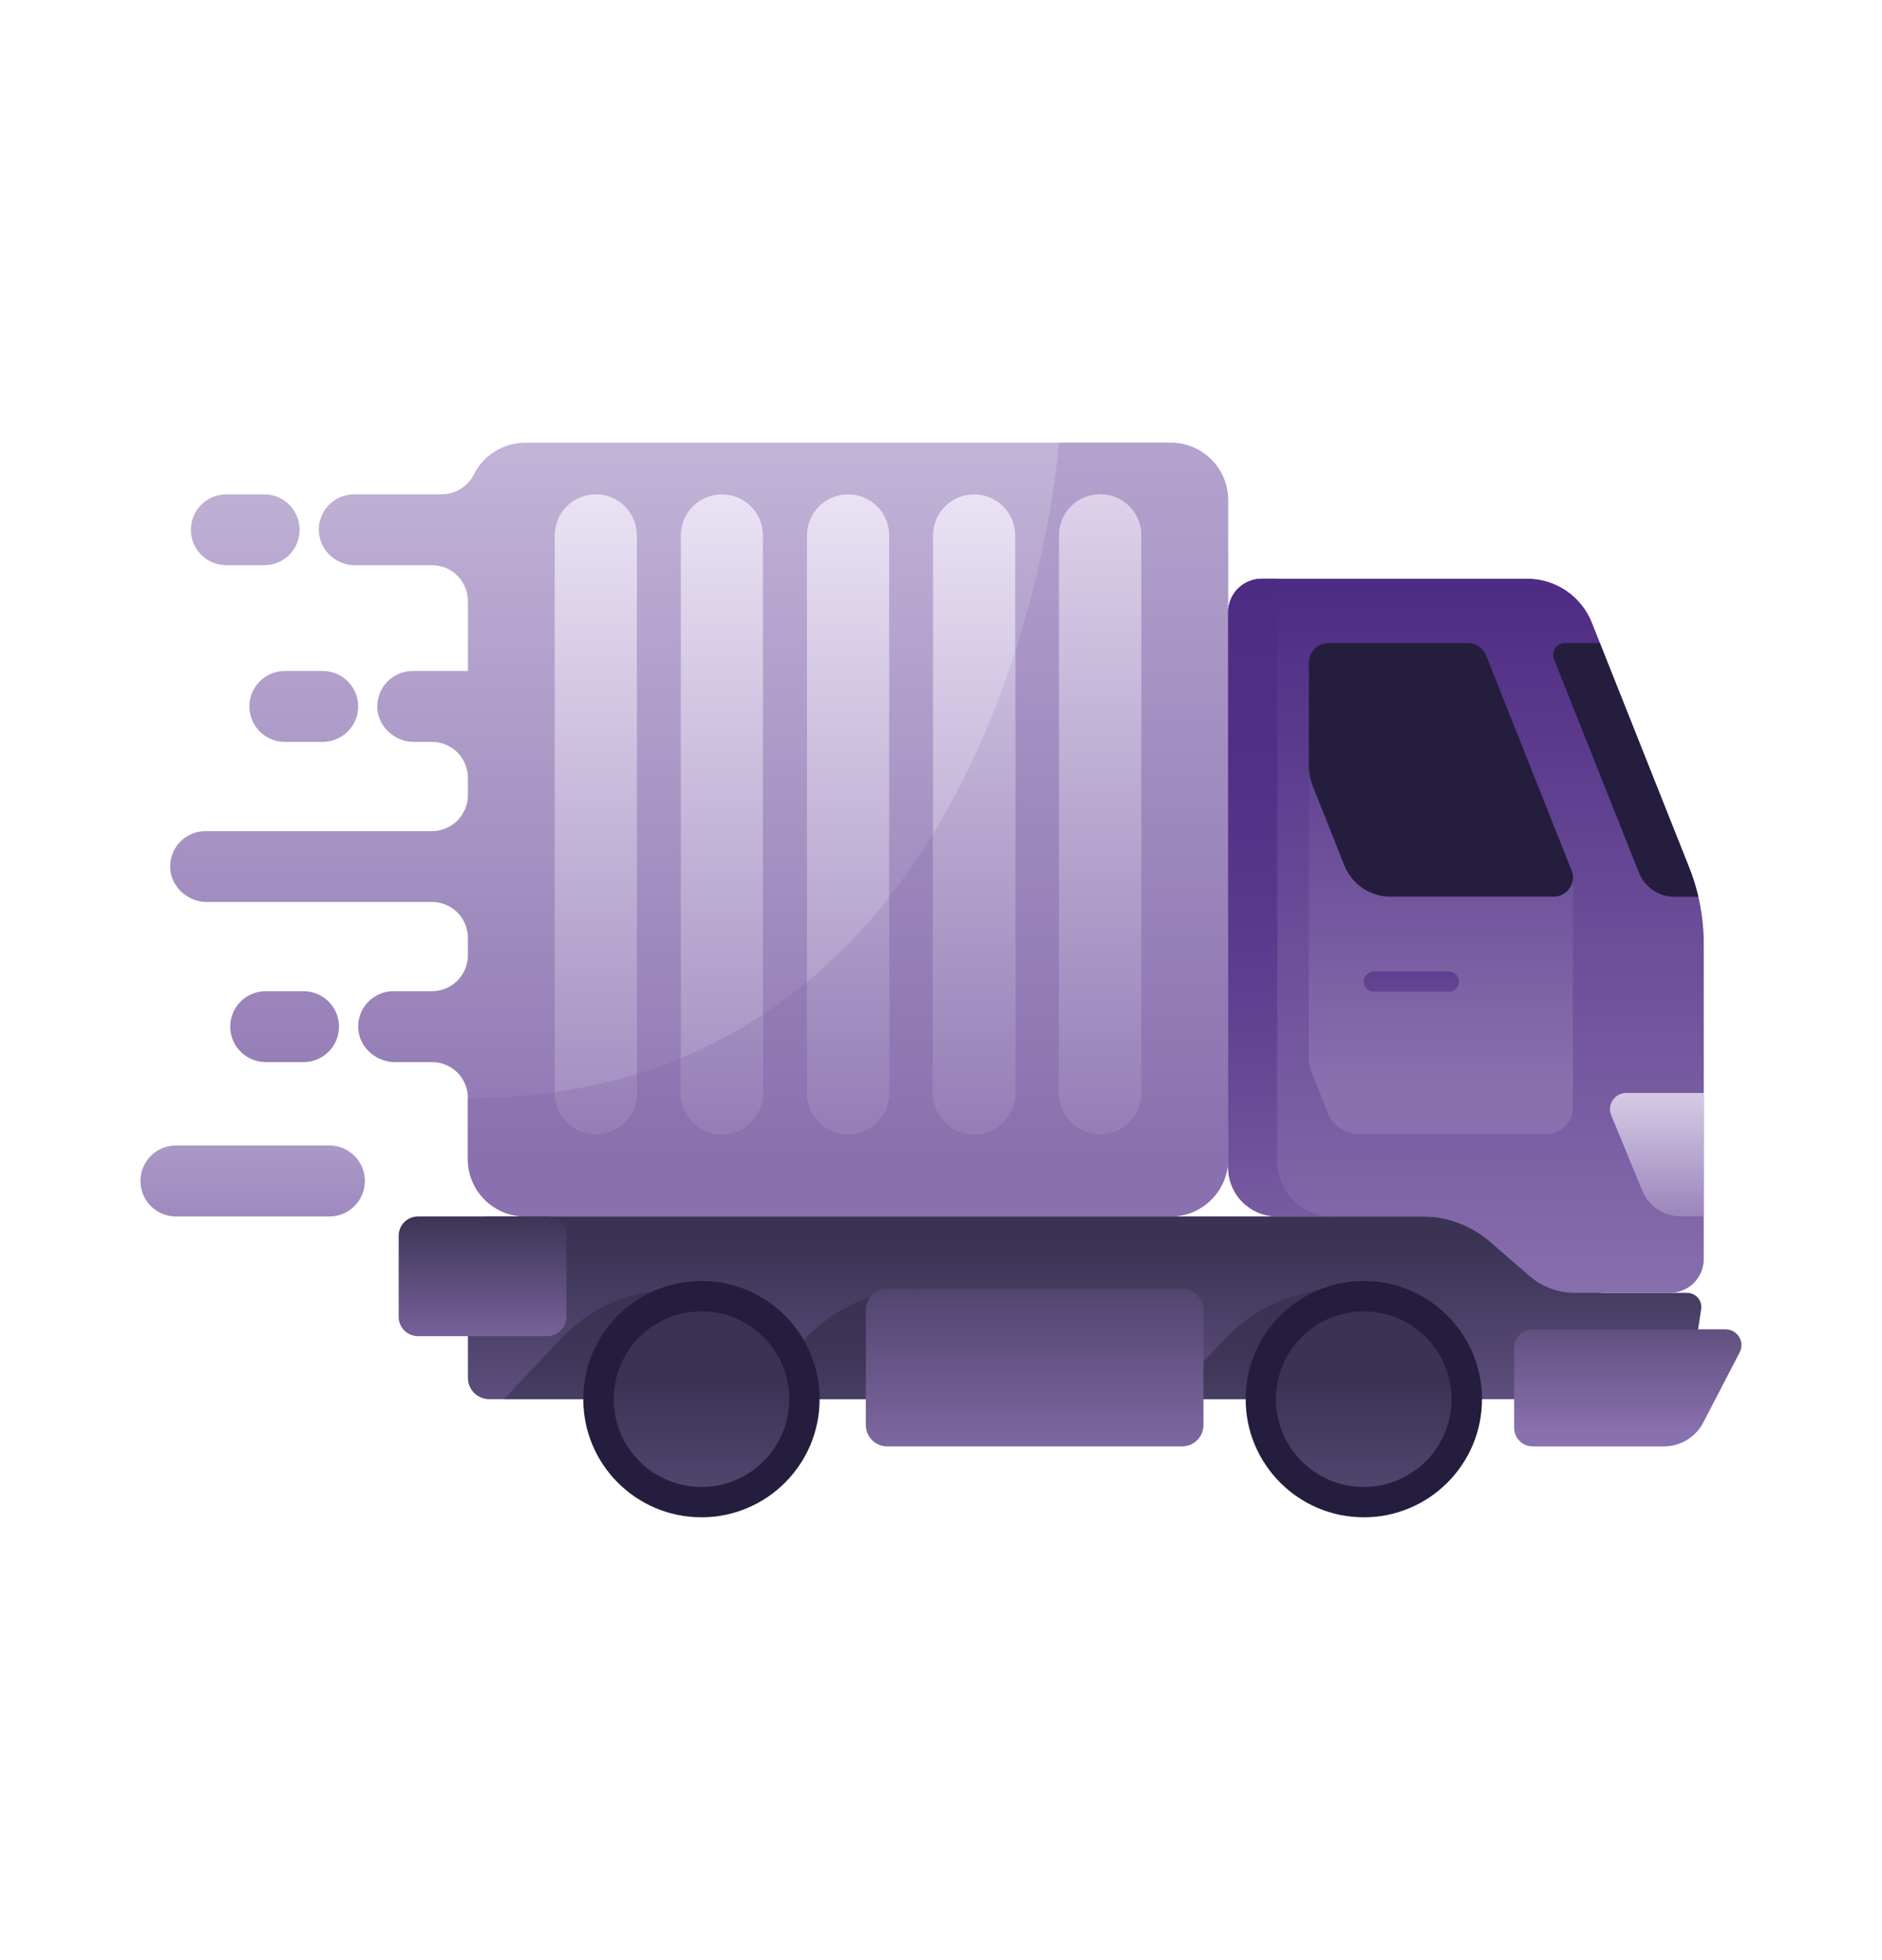
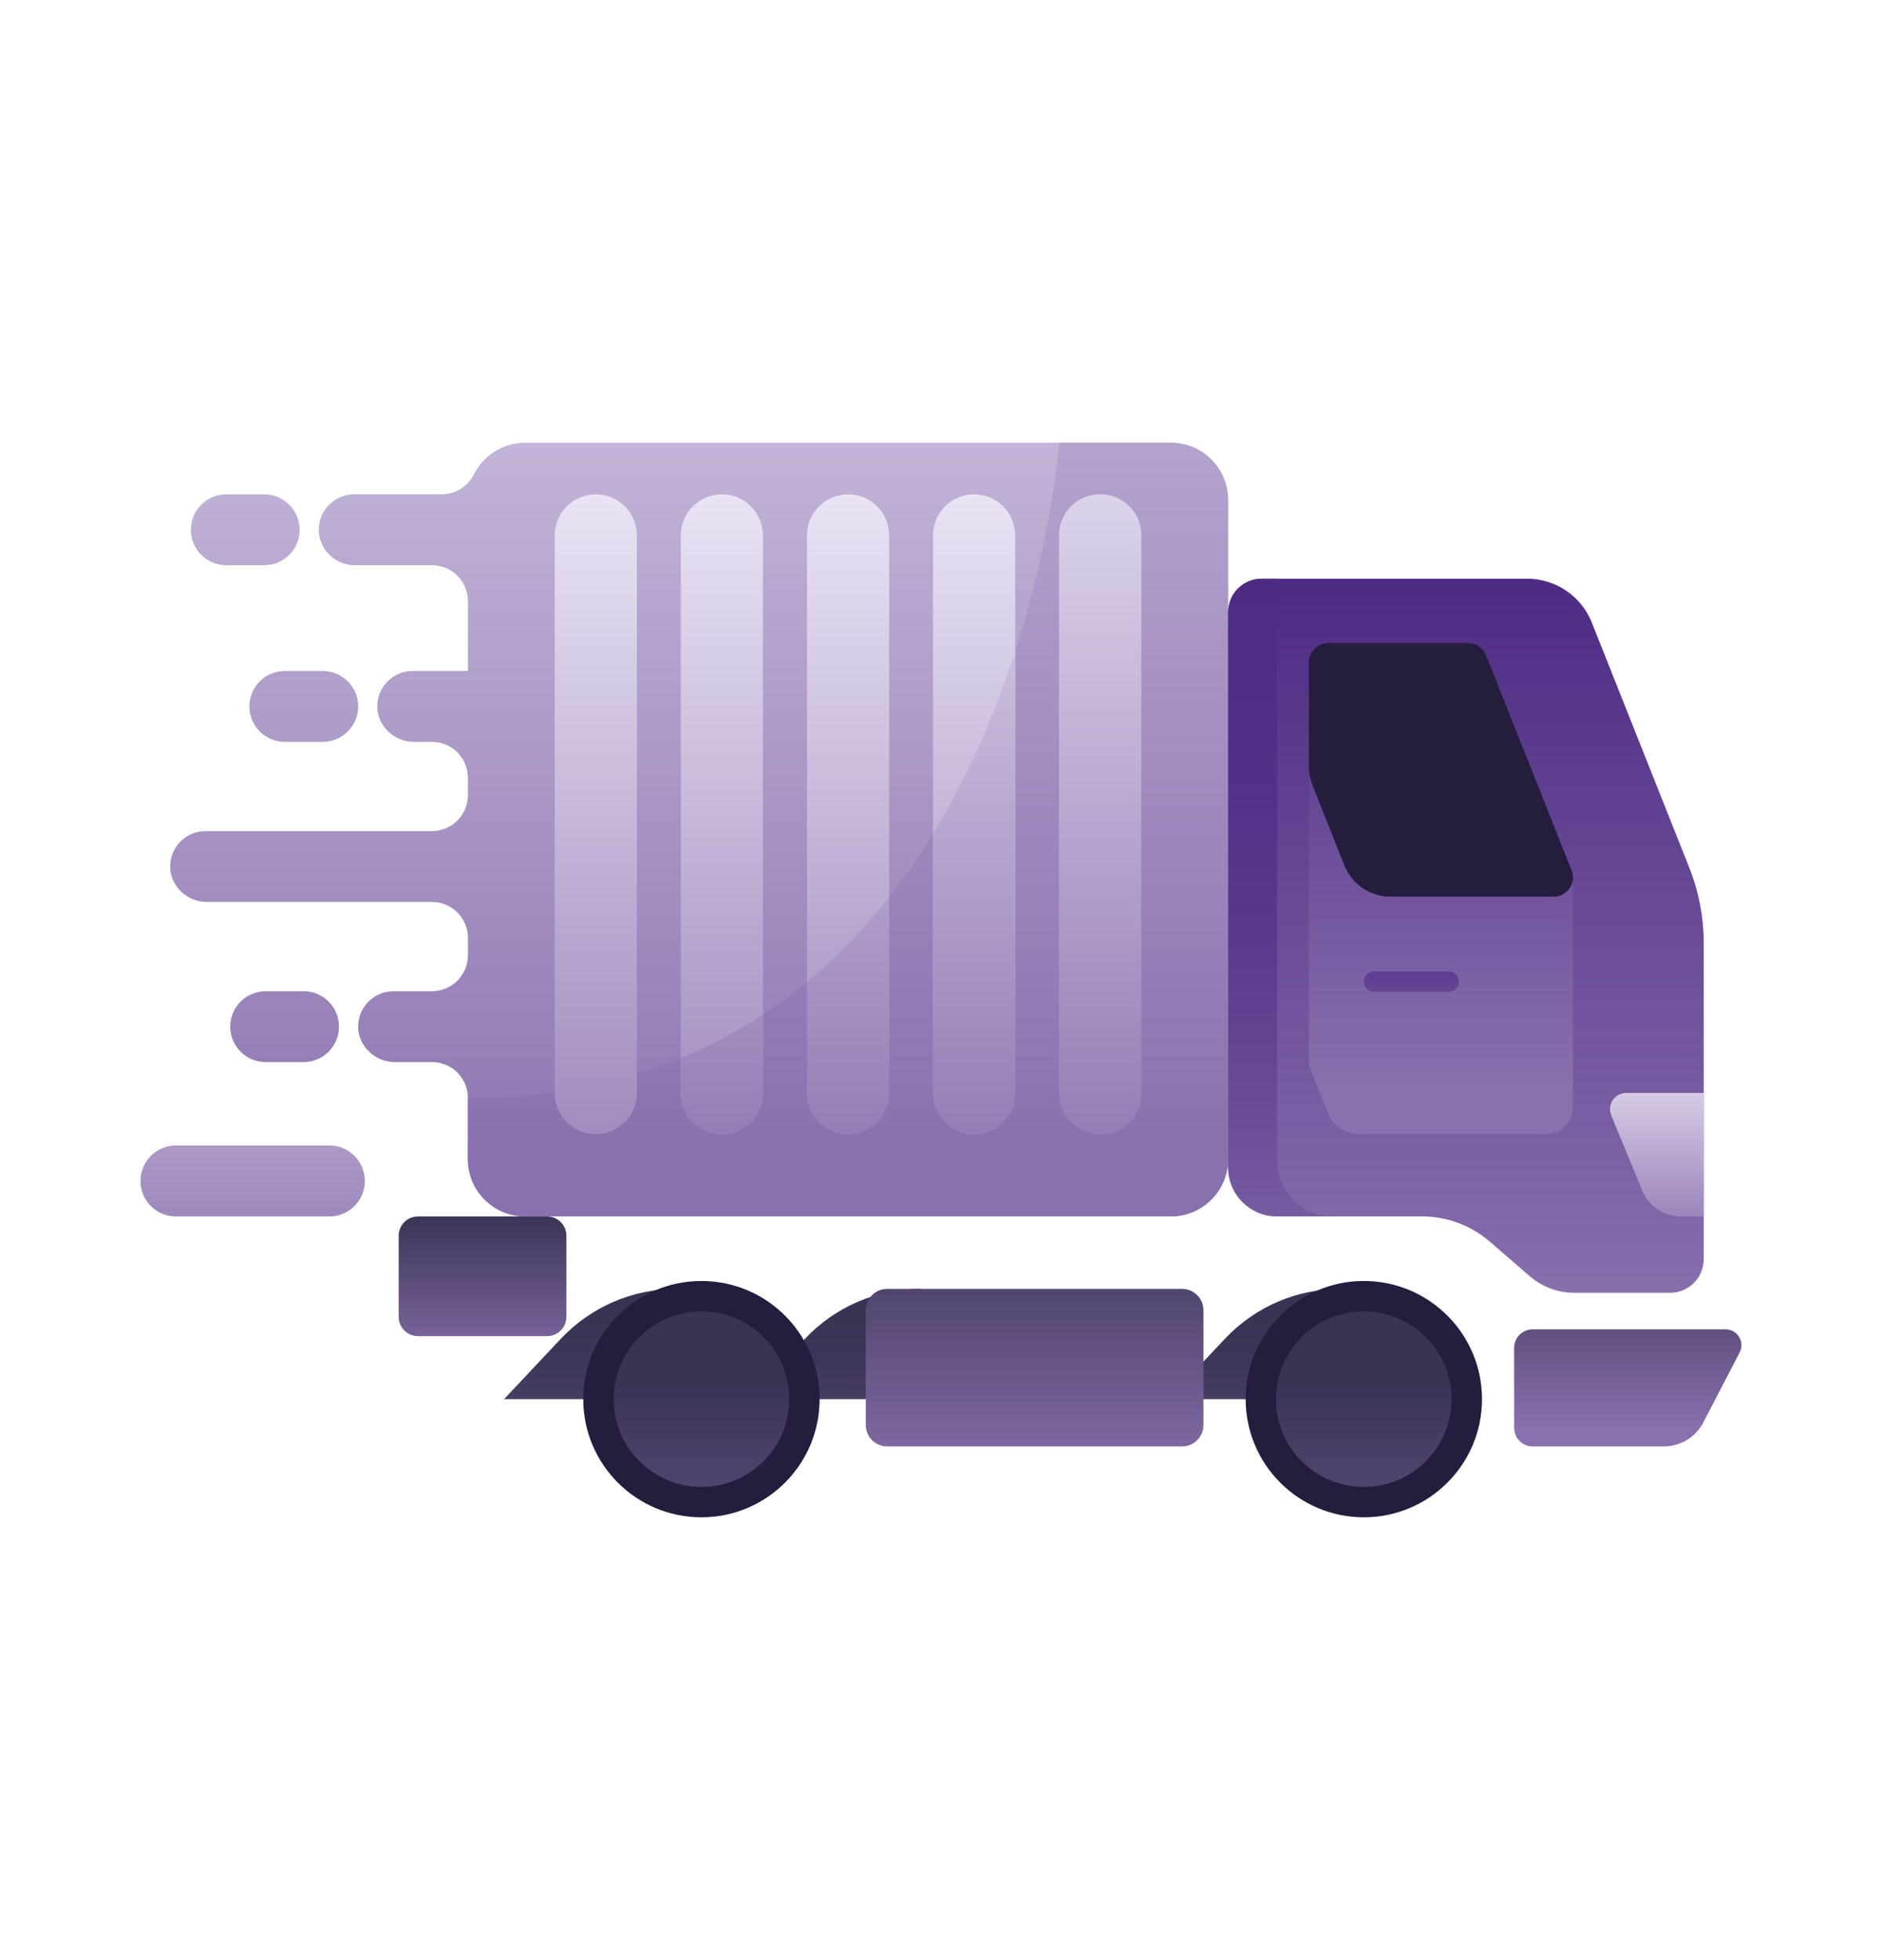
<svg xmlns="http://www.w3.org/2000/svg" width="24" height="25" viewBox="0 0 24 25" fill="none">
  <g clip-path="url(#clip0_1265_2)">
    <path d="M15.661 6.377V14.785C15.661 14.88 15.642 14.975 15.605 15.064C15.569 15.152 15.515 15.233 15.447 15.3C15.38 15.368 15.299 15.422 15.211 15.459C15.122 15.495 15.027 15.514 14.931 15.514H6.696C6.6 15.514 6.505 15.495 6.417 15.459C6.328 15.422 6.248 15.368 6.18 15.3C6.112 15.233 6.059 15.152 6.022 15.064C5.985 14.975 5.967 14.88 5.967 14.785V14.003C5.967 13.943 5.955 13.884 5.932 13.828C5.909 13.773 5.875 13.722 5.833 13.68C5.79 13.637 5.74 13.604 5.684 13.581C5.629 13.558 5.569 13.546 5.509 13.546H5.033C4.784 13.546 4.568 13.343 4.567 13.095C4.567 13.035 4.579 12.976 4.601 12.921C4.624 12.866 4.657 12.816 4.699 12.774C4.741 12.732 4.791 12.699 4.846 12.676C4.901 12.653 4.96 12.642 5.019 12.642H5.509C5.569 12.642 5.629 12.63 5.684 12.607C5.74 12.584 5.79 12.55 5.833 12.508C5.875 12.465 5.909 12.415 5.932 12.359C5.955 12.304 5.967 12.244 5.967 12.184V11.961C5.967 11.901 5.955 11.842 5.932 11.786C5.909 11.731 5.875 11.68 5.833 11.638C5.79 11.595 5.74 11.562 5.684 11.539C5.629 11.516 5.569 11.504 5.509 11.504H2.635C2.387 11.504 2.17 11.301 2.17 11.053C2.17 10.993 2.181 10.934 2.204 10.879C2.227 10.824 2.26 10.774 2.302 10.732C2.344 10.69 2.394 10.657 2.449 10.634C2.504 10.611 2.563 10.6 2.622 10.6H5.509C5.569 10.6 5.629 10.588 5.684 10.565C5.74 10.542 5.79 10.508 5.833 10.466C5.875 10.423 5.909 10.373 5.932 10.317C5.955 10.262 5.967 10.202 5.967 10.142V9.92C5.967 9.86 5.955 9.8 5.932 9.745C5.909 9.689 5.875 9.639 5.833 9.596C5.79 9.554 5.74 9.52 5.684 9.497C5.629 9.474 5.569 9.462 5.509 9.462H5.277C5.028 9.462 4.811 9.259 4.811 9.011C4.811 8.951 4.823 8.892 4.845 8.837C4.868 8.782 4.901 8.732 4.943 8.69C4.985 8.648 5.035 8.615 5.09 8.592C5.145 8.569 5.204 8.558 5.263 8.558H5.967V7.666C5.967 7.606 5.955 7.547 5.932 7.491C5.909 7.436 5.875 7.385 5.833 7.343C5.79 7.3 5.74 7.266 5.684 7.243C5.629 7.22 5.569 7.209 5.509 7.209H4.529C4.413 7.21 4.301 7.167 4.215 7.089C4.129 7.011 4.076 6.904 4.066 6.788C4.062 6.726 4.07 6.664 4.091 6.605C4.111 6.547 4.144 6.493 4.186 6.448C4.228 6.403 4.28 6.366 4.336 6.342C4.393 6.317 4.455 6.304 4.517 6.304H5.637C5.722 6.303 5.805 6.279 5.878 6.233C5.95 6.187 6.008 6.123 6.046 6.046C6.107 5.926 6.2 5.825 6.315 5.755C6.429 5.685 6.561 5.647 6.696 5.647H14.931C15.027 5.647 15.122 5.666 15.211 5.703C15.299 5.74 15.38 5.793 15.447 5.861C15.515 5.929 15.569 6.009 15.605 6.098C15.642 6.186 15.661 6.281 15.661 6.377Z" fill="url(#paint0_linear_1265_2)" />
    <path d="M15.661 6.377V14.785C15.661 14.88 15.642 14.975 15.606 15.064C15.569 15.152 15.515 15.233 15.447 15.3C15.38 15.368 15.299 15.422 15.211 15.459C15.122 15.495 15.027 15.514 14.932 15.514H6.696C6.6 15.514 6.505 15.495 6.417 15.459C6.329 15.422 6.248 15.368 6.18 15.3C6.113 15.233 6.059 15.152 6.022 15.064C5.986 14.975 5.967 14.88 5.967 14.785V14.003C6.337 14.004 6.708 13.979 7.075 13.928C7.43 13.878 7.78 13.801 8.123 13.696C8.316 13.637 8.503 13.57 8.682 13.496C9.049 13.345 9.399 13.159 9.73 12.941C9.924 12.813 10.111 12.674 10.29 12.526C10.677 12.203 11.028 11.841 11.338 11.444C11.54 11.185 11.727 10.915 11.898 10.635C12.371 9.86 12.707 9.047 12.946 8.307C13.421 6.831 13.505 5.647 13.505 5.647H14.932C15.027 5.647 15.122 5.666 15.211 5.703C15.299 5.74 15.38 5.793 15.447 5.861C15.515 5.929 15.569 6.009 15.606 6.098C15.642 6.186 15.661 6.281 15.661 6.377Z" fill="url(#paint1_linear_1265_2)" />
    <path d="M3.871 12.642H3.388C3.138 12.642 2.936 12.844 2.936 13.094V13.094C2.936 13.344 3.138 13.546 3.388 13.546H3.871C4.121 13.546 4.323 13.344 4.323 13.094V13.094C4.323 12.844 4.121 12.642 3.871 12.642Z" fill="url(#paint2_linear_1265_2)" />
    <path d="M4.201 14.61H2.243C1.993 14.61 1.791 14.813 1.791 15.062V15.062C1.791 15.312 1.993 15.515 2.243 15.515H4.201C4.45 15.515 4.653 15.312 4.653 15.062V15.062C4.653 14.813 4.45 14.61 4.201 14.61Z" fill="url(#paint3_linear_1265_2)" />
    <path d="M4.115 8.558H3.632C3.382 8.558 3.18 8.76 3.18 9.01V9.01C3.18 9.259 3.382 9.462 3.632 9.462H4.115C4.365 9.462 4.568 9.259 4.568 9.01V9.01C4.568 8.76 4.365 8.558 4.115 8.558Z" fill="url(#paint4_linear_1265_2)" />
    <path d="M3.369 6.305H2.886C2.636 6.305 2.434 6.507 2.434 6.757V6.757C2.434 7.007 2.636 7.209 2.886 7.209H3.369C3.619 7.209 3.821 7.007 3.821 6.757V6.757C3.821 6.507 3.619 6.305 3.369 6.305Z" fill="url(#paint5_linear_1265_2)" />
-     <path d="M5.967 15.787V17.574C5.967 17.646 5.995 17.715 6.046 17.766C6.097 17.817 6.167 17.845 6.239 17.845H21.519L21.694 16.698C21.698 16.673 21.696 16.646 21.689 16.621C21.681 16.596 21.669 16.572 21.652 16.552C21.635 16.532 21.613 16.516 21.59 16.506C21.566 16.494 21.54 16.489 21.514 16.489H20.414C20.414 16.23 20.311 15.983 20.129 15.8C19.946 15.617 19.698 15.515 19.44 15.515H6.239C6.203 15.515 6.168 15.522 6.135 15.535C6.102 15.549 6.072 15.569 6.046 15.594C6.021 15.62 6.001 15.649 5.987 15.682C5.974 15.715 5.967 15.751 5.967 15.787Z" fill="url(#paint6_linear_1265_2)" />
    <path d="M11.737 16.439C11.462 16.439 11.189 16.495 10.937 16.604C10.684 16.713 10.456 16.873 10.268 17.073L9.541 17.845H11.737L11.737 16.439Z" fill="url(#paint7_linear_1265_2)" />
    <path d="M8.624 16.439C8.349 16.439 8.076 16.495 7.823 16.604C7.571 16.713 7.343 16.873 7.154 17.073L6.428 17.845H8.624V16.439Z" fill="url(#paint8_linear_1265_2)" />
    <path d="M17.093 16.439C16.817 16.439 16.545 16.495 16.292 16.604C16.039 16.713 15.812 16.873 15.623 17.073L14.896 17.845H17.093V16.439Z" fill="url(#paint9_linear_1265_2)" />
    <path d="M21.727 12.022V16.061C21.727 16.117 21.715 16.172 21.694 16.224C21.672 16.276 21.641 16.323 21.601 16.363C21.561 16.403 21.514 16.434 21.462 16.456C21.41 16.477 21.355 16.489 21.299 16.489H20.079C19.867 16.489 19.663 16.412 19.503 16.273L19.003 15.84C18.761 15.63 18.452 15.514 18.131 15.514H16.287C16.204 15.514 16.123 15.498 16.047 15.467C15.972 15.435 15.903 15.389 15.845 15.332C15.787 15.274 15.741 15.205 15.71 15.129C15.678 15.053 15.662 14.972 15.662 14.89V7.809C15.662 7.695 15.707 7.586 15.787 7.506C15.868 7.426 15.977 7.381 16.09 7.381H19.476C19.653 7.381 19.826 7.434 19.973 7.534C20.119 7.633 20.233 7.774 20.299 7.939L20.403 8.201L21.544 11.071C21.664 11.374 21.726 11.697 21.727 12.022Z" fill="url(#paint10_linear_1265_2)" />
    <path d="M16.993 15.514H16.287C16.204 15.514 16.123 15.498 16.047 15.467C15.972 15.435 15.903 15.389 15.845 15.332C15.787 15.274 15.741 15.205 15.71 15.129C15.678 15.053 15.662 14.972 15.662 14.89V7.809C15.662 7.695 15.707 7.586 15.787 7.506C15.868 7.426 15.977 7.381 16.09 7.381H16.287V14.809C16.287 14.996 16.361 15.175 16.493 15.308C16.626 15.44 16.805 15.514 16.993 15.514Z" fill="url(#paint11_linear_1265_2)" />
    <path d="M20.059 11.21C20.054 11.272 20.026 11.33 19.98 11.373C19.934 11.415 19.874 11.438 19.812 11.438H17.734C17.607 11.438 17.482 11.4 17.376 11.328C17.271 11.257 17.189 11.155 17.142 11.036L16.736 10.017C16.707 9.942 16.691 9.862 16.691 9.782V8.454C16.691 8.387 16.718 8.323 16.766 8.275C16.813 8.228 16.877 8.201 16.945 8.201H18.716C18.767 8.201 18.817 8.216 18.859 8.245C18.901 8.273 18.933 8.314 18.952 8.361L20.041 11.1C20.055 11.135 20.061 11.173 20.059 11.21Z" fill="#251D3E" />
    <path d="M20.059 11.211V14.123C20.059 14.213 20.023 14.301 19.959 14.365C19.895 14.429 19.807 14.465 19.716 14.465H17.33C17.245 14.465 17.162 14.44 17.091 14.392C17.021 14.344 16.966 14.276 16.935 14.197L16.721 13.662C16.702 13.612 16.691 13.558 16.691 13.504V9.782C16.691 9.863 16.707 9.943 16.737 10.018L17.142 11.037C17.189 11.155 17.271 11.257 17.376 11.329C17.482 11.4 17.607 11.439 17.734 11.439H19.812C19.874 11.439 19.934 11.415 19.98 11.373C20.026 11.331 20.054 11.273 20.059 11.21L20.059 11.211Z" fill="url(#paint12_linear_1265_2)" />
-     <path d="M21.658 11.438H21.354C21.256 11.438 21.161 11.409 21.08 11.354C20.999 11.299 20.936 11.221 20.9 11.13L19.817 8.408C19.808 8.385 19.805 8.36 19.808 8.336C19.81 8.311 19.819 8.288 19.833 8.267C19.846 8.247 19.865 8.23 19.887 8.219C19.909 8.207 19.933 8.201 19.958 8.201H20.401L21.543 11.071C21.59 11.191 21.628 11.313 21.658 11.438Z" fill="#251D3E" />
    <path d="M21.727 13.94V15.514H21.431C21.327 15.514 21.225 15.483 21.138 15.425C21.051 15.367 20.983 15.284 20.944 15.188L20.547 14.225C20.534 14.194 20.529 14.16 20.532 14.126C20.536 14.092 20.547 14.06 20.566 14.032C20.585 14.004 20.61 13.981 20.64 13.965C20.67 13.949 20.703 13.94 20.737 13.94L21.727 13.94Z" fill="url(#paint13_linear_1265_2)" />
    <path d="M18.476 12.391H17.52C17.448 12.391 17.391 12.448 17.391 12.52C17.391 12.591 17.448 12.649 17.52 12.649H18.476C18.547 12.649 18.605 12.591 18.605 12.52C18.605 12.448 18.547 12.391 18.476 12.391Z" fill="url(#paint14_linear_1265_2)" />
    <path d="M8.945 19.352C9.777 19.352 10.452 18.677 10.452 17.845C10.452 17.013 9.777 16.338 8.945 16.338C8.112 16.338 7.438 17.013 7.438 17.845C7.438 18.677 8.112 19.352 8.945 19.352Z" fill="#251D3E" />
    <path d="M17.392 19.352C18.224 19.352 18.899 18.677 18.899 17.845C18.899 17.013 18.224 16.338 17.392 16.338C16.56 16.338 15.885 17.013 15.885 17.845C15.885 18.677 16.56 19.352 17.392 19.352Z" fill="#251D3E" />
    <path d="M6.976 15.515H5.331C5.194 15.515 5.084 15.625 5.084 15.761V16.795C5.084 16.931 5.194 17.042 5.331 17.042H6.976C7.112 17.042 7.223 16.931 7.223 16.795V15.761C7.223 15.625 7.112 15.515 6.976 15.515Z" fill="url(#paint15_linear_1265_2)" />
    <path d="M15.075 16.439H11.314C11.163 16.439 11.041 16.561 11.041 16.711V18.175C11.041 18.326 11.163 18.448 11.314 18.448H15.075C15.225 18.448 15.347 18.326 15.347 18.175V16.711C15.347 16.561 15.225 16.439 15.075 16.439Z" fill="url(#paint16_linear_1265_2)" />
    <path d="M8.946 18.965C9.564 18.965 10.065 18.464 10.065 17.845C10.065 17.227 9.564 16.726 8.946 16.726C8.327 16.726 7.826 17.227 7.826 17.845C7.826 18.464 8.327 18.965 8.946 18.965Z" fill="url(#paint17_linear_1265_2)" />
    <path d="M17.391 18.965C18.009 18.965 18.511 18.464 18.511 17.845C18.511 17.227 18.009 16.726 17.391 16.726C16.773 16.726 16.271 17.227 16.271 17.845C16.271 18.464 16.773 18.965 17.391 18.965Z" fill="url(#paint18_linear_1265_2)" />
    <path d="M19.545 18.448H21.218C21.322 18.448 21.424 18.419 21.512 18.366C21.601 18.312 21.673 18.235 21.721 18.143L22.185 17.249C22.201 17.218 22.209 17.184 22.207 17.149C22.206 17.115 22.196 17.081 22.178 17.052C22.16 17.022 22.135 16.998 22.105 16.981C22.075 16.964 22.041 16.955 22.007 16.955H19.545C19.483 16.955 19.422 16.98 19.378 17.024C19.334 17.069 19.309 17.129 19.309 17.192V18.211C19.309 18.242 19.315 18.273 19.327 18.302C19.338 18.33 19.356 18.357 19.378 18.378C19.4 18.401 19.426 18.418 19.455 18.43C19.483 18.442 19.514 18.448 19.545 18.448Z" fill="url(#paint19_linear_1265_2)" />
    <path d="M8.122 6.829C8.122 6.539 7.888 6.305 7.598 6.305C7.309 6.305 7.074 6.539 7.074 6.829V13.941C7.074 14.23 7.309 14.465 7.598 14.465C7.888 14.465 8.122 14.23 8.122 13.941V6.829Z" fill="url(#paint20_linear_1265_2)" />
    <path d="M9.729 6.829C9.729 6.539 9.495 6.305 9.206 6.305C8.916 6.305 8.682 6.539 8.682 6.829V13.941C8.682 14.23 8.916 14.465 9.206 14.465C9.495 14.465 9.729 14.23 9.729 13.941V6.829Z" fill="url(#paint21_linear_1265_2)" />
    <path d="M11.339 6.829C11.339 6.539 11.104 6.305 10.815 6.305C10.526 6.305 10.291 6.539 10.291 6.829V13.941C10.291 14.23 10.526 14.465 10.815 14.465C11.104 14.465 11.339 14.23 11.339 13.941V6.829Z" fill="url(#paint22_linear_1265_2)" />
    <path d="M12.946 6.829C12.946 6.539 12.712 6.305 12.422 6.305C12.133 6.305 11.898 6.539 11.898 6.829V13.941C11.898 14.23 12.133 14.465 12.422 14.465C12.712 14.465 12.946 14.23 12.946 13.941V6.829Z" fill="url(#paint23_linear_1265_2)" />
    <path d="M14.554 6.829C14.554 6.539 14.319 6.305 14.03 6.305C13.74 6.305 13.506 6.539 13.506 6.829V13.941C13.506 14.23 13.74 14.465 14.03 14.465C14.319 14.465 14.554 14.23 14.554 13.941V6.829Z" fill="url(#paint24_linear_1265_2)" />
-     <path d="M8.122 13.696V13.941C8.122 14.08 8.067 14.213 7.969 14.312C7.871 14.41 7.737 14.465 7.598 14.465C7.459 14.465 7.326 14.41 7.228 14.312C7.129 14.213 7.074 14.08 7.074 13.941V13.928C7.429 13.878 7.78 13.801 8.122 13.696Z" fill="url(#paint25_linear_1265_2)" />
    <path d="M9.729 12.941V13.941C9.729 14.08 9.674 14.213 9.576 14.312C9.478 14.41 9.344 14.465 9.206 14.465C9.067 14.465 8.933 14.41 8.835 14.312C8.737 14.213 8.682 14.08 8.682 13.941V13.496C9.048 13.345 9.399 13.159 9.729 12.941Z" fill="url(#paint26_linear_1265_2)" />
    <path d="M11.339 11.443V13.941C11.339 14.079 11.284 14.213 11.185 14.311C11.087 14.409 10.954 14.464 10.815 14.464C10.676 14.464 10.543 14.409 10.444 14.311C10.346 14.213 10.291 14.079 10.291 13.941V12.526C10.678 12.203 11.029 11.84 11.339 11.443Z" fill="url(#paint27_linear_1265_2)" />
    <path d="M12.947 8.308V13.941C12.947 14.08 12.891 14.213 12.793 14.312C12.695 14.41 12.562 14.465 12.422 14.465C12.284 14.465 12.15 14.41 12.052 14.312C11.954 14.213 11.898 14.08 11.898 13.941V10.636C12.372 9.861 12.708 9.047 12.947 8.308Z" fill="url(#paint28_linear_1265_2)" />
    <path d="M14.554 6.829C14.554 6.539 14.319 6.305 14.03 6.305C13.74 6.305 13.506 6.539 13.506 6.829V13.941C13.506 14.23 13.74 14.465 14.03 14.465C14.319 14.465 14.554 14.23 14.554 13.941V6.829Z" fill="url(#paint29_linear_1265_2)" />
  </g>
  <defs>
    <linearGradient id="paint0_linear_1265_2" x1="8.915" y1="5.459" x2="8.915" y2="15.799" gradientUnits="userSpaceOnUse">
      <stop stop-color="#C3B5D8" />
      <stop offset="1" stop-color="#8970AE" />
    </linearGradient>
    <linearGradient id="paint1_linear_1265_2" x1="10.814" y1="1.842" x2="10.814" y2="15.859" gradientUnits="userSpaceOnUse">
      <stop stop-color="#C3B5D8" />
      <stop offset="0.395" stop-color="#AC9AC8" />
      <stop offset="0.924" stop-color="#8970AE" />
    </linearGradient>
    <linearGradient id="paint2_linear_1265_2" x1="3.629" y1="5.459" x2="3.629" y2="15.799" gradientUnits="userSpaceOnUse">
      <stop stop-color="#C3B5D8" />
      <stop offset="1" stop-color="#8970AE" />
    </linearGradient>
    <linearGradient id="paint3_linear_1265_2" x1="3.222" y1="12.92" x2="3.222" y2="17.022" gradientUnits="userSpaceOnUse">
      <stop stop-color="#C3B5D8" />
      <stop offset="1" stop-color="#8970AE" />
    </linearGradient>
    <linearGradient id="paint4_linear_1265_2" x1="3.874" y1="5.459" x2="3.874" y2="15.799" gradientUnits="userSpaceOnUse">
      <stop stop-color="#C3B5D8" />
      <stop offset="1" stop-color="#8970AE" />
    </linearGradient>
    <linearGradient id="paint5_linear_1265_2" x1="3.128" y1="5.46" x2="3.128" y2="15.799" gradientUnits="userSpaceOnUse">
      <stop stop-color="#C3B5D8" />
      <stop offset="1" stop-color="#8970AE" />
    </linearGradient>
    <linearGradient id="paint6_linear_1265_2" x1="13.831" y1="15.848" x2="13.831" y2="20.306" gradientUnits="userSpaceOnUse">
      <stop stop-color="#3A3354" />
      <stop offset="1" stop-color="#8970AE" />
    </linearGradient>
    <linearGradient id="paint7_linear_1265_2" x1="10.639" y1="16.408" x2="10.639" y2="19.396" gradientUnits="userSpaceOnUse">
      <stop offset="0.13" stop-color="#3A3354" />
      <stop offset="0.313" stop-color="#3E3658" />
      <stop offset="0.497" stop-color="#483E64" />
      <stop offset="0.681" stop-color="#5A4C78" />
      <stop offset="0.865" stop-color="#725F94" />
      <stop offset="1" stop-color="#8970AE" />
    </linearGradient>
    <linearGradient id="paint8_linear_1265_2" x1="7.526" y1="16.408" x2="7.526" y2="19.396" gradientUnits="userSpaceOnUse">
      <stop offset="0.13" stop-color="#3A3354" />
      <stop offset="0.313" stop-color="#3E3658" />
      <stop offset="0.497" stop-color="#483E64" />
      <stop offset="0.681" stop-color="#5A4C78" />
      <stop offset="0.865" stop-color="#725F94" />
      <stop offset="1" stop-color="#8970AE" />
    </linearGradient>
    <linearGradient id="paint9_linear_1265_2" x1="15.995" y1="16.408" x2="15.995" y2="19.396" gradientUnits="userSpaceOnUse">
      <stop offset="0.13" stop-color="#3A3354" />
      <stop offset="0.313" stop-color="#3E3658" />
      <stop offset="0.497" stop-color="#483E64" />
      <stop offset="0.681" stop-color="#5A4C78" />
      <stop offset="0.865" stop-color="#725F94" />
      <stop offset="1" stop-color="#8970AE" />
    </linearGradient>
    <linearGradient id="paint10_linear_1265_2" x1="18.694" y1="7.526" x2="18.694" y2="16.743" gradientUnits="userSpaceOnUse">
      <stop stop-color="#4F2C84" />
      <stop offset="1" stop-color="#8970AE" />
    </linearGradient>
    <linearGradient id="paint11_linear_1265_2" x1="16.327" y1="7.381" x2="16.327" y2="17.076" gradientUnits="userSpaceOnUse">
      <stop stop-color="#4F2C84" />
      <stop offset="0.259" stop-color="#523086" />
      <stop offset="0.493" stop-color="#5B3B8D" />
      <stop offset="0.717" stop-color="#6B4D98" />
      <stop offset="0.935" stop-color="#8167A8" />
      <stop offset="1" stop-color="#8970AE" />
    </linearGradient>
    <linearGradient id="paint12_linear_1265_2" x1="18.375" y1="7.753" x2="18.375" y2="13.89" gradientUnits="userSpaceOnUse">
      <stop stop-color="#4F2C84" />
      <stop offset="1" stop-color="#8970AE" />
    </linearGradient>
    <linearGradient id="paint13_linear_1265_2" x1="21.129" y1="13.307" x2="21.129" y2="15.989" gradientUnits="userSpaceOnUse">
      <stop stop-color="#EEE8F7" />
      <stop offset="1" stop-color="#8970AE" />
    </linearGradient>
    <linearGradient id="paint14_linear_1265_2" x1="17.998" y1="11.725" x2="17.998" y2="14.244" gradientUnits="userSpaceOnUse">
      <stop stop-color="#4F2C84" />
      <stop offset="1" stop-color="#8970AE" />
    </linearGradient>
    <linearGradient id="paint15_linear_1265_2" x1="6.153" y1="15.472" x2="6.153" y2="17.506" gradientUnits="userSpaceOnUse">
      <stop stop-color="#3A3354" />
      <stop offset="1" stop-color="#8970AE" />
    </linearGradient>
    <linearGradient id="paint16_linear_1265_2" x1="13.194" y1="15.407" x2="13.194" y2="18.956" gradientUnits="userSpaceOnUse">
      <stop stop-color="#3A3354" />
      <stop offset="1" stop-color="#8970AE" />
    </linearGradient>
    <linearGradient id="paint17_linear_1265_2" x1="8.946" y1="17.625" x2="8.946" y2="22.285" gradientUnits="userSpaceOnUse">
      <stop stop-color="#3A3354" />
      <stop offset="1" stop-color="#8970AE" />
    </linearGradient>
    <linearGradient id="paint18_linear_1265_2" x1="17.391" y1="17.625" x2="17.391" y2="22.285" gradientUnits="userSpaceOnUse">
      <stop stop-color="#3A3354" />
      <stop offset="1" stop-color="#8970AE" />
    </linearGradient>
    <linearGradient id="paint19_linear_1265_2" x1="20.758" y1="15.762" x2="20.758" y2="18.249" gradientUnits="userSpaceOnUse">
      <stop stop-color="#3A3354" />
      <stop offset="1" stop-color="#8970AE" />
    </linearGradient>
    <linearGradient id="paint20_linear_1265_2" x1="7.598" y1="5.826" x2="7.598" y2="17.081" gradientUnits="userSpaceOnUse">
      <stop stop-color="#EEE8F7" />
      <stop offset="1" stop-color="#8970AE" />
    </linearGradient>
    <linearGradient id="paint21_linear_1265_2" x1="9.206" y1="5.826" x2="9.206" y2="17.081" gradientUnits="userSpaceOnUse">
      <stop stop-color="#EEE8F7" />
      <stop offset="1" stop-color="#8970AE" />
    </linearGradient>
    <linearGradient id="paint22_linear_1265_2" x1="10.815" y1="5.826" x2="10.815" y2="17.081" gradientUnits="userSpaceOnUse">
      <stop stop-color="#EEE8F7" />
      <stop offset="1" stop-color="#8970AE" />
    </linearGradient>
    <linearGradient id="paint23_linear_1265_2" x1="12.422" y1="5.826" x2="12.422" y2="17.081" gradientUnits="userSpaceOnUse">
      <stop stop-color="#EEE8F7" />
      <stop offset="1" stop-color="#8970AE" />
    </linearGradient>
    <linearGradient id="paint24_linear_1265_2" x1="14.03" y1="5.826" x2="14.03" y2="17.081" gradientUnits="userSpaceOnUse">
      <stop stop-color="#EEE8F7" />
      <stop offset="1" stop-color="#8970AE" />
    </linearGradient>
    <linearGradient id="paint25_linear_1265_2" x1="7.598" y1="4.186" x2="7.598" y2="15.796" gradientUnits="userSpaceOnUse">
      <stop stop-color="#EEE8F7" />
      <stop offset="1" stop-color="#8970AE" />
    </linearGradient>
    <linearGradient id="paint26_linear_1265_2" x1="9.206" y1="4.186" x2="9.206" y2="15.797" gradientUnits="userSpaceOnUse">
      <stop stop-color="#EEE8F7" />
      <stop offset="1" stop-color="#8970AE" />
    </linearGradient>
    <linearGradient id="paint27_linear_1265_2" x1="10.815" y1="4.185" x2="10.815" y2="15.796" gradientUnits="userSpaceOnUse">
      <stop stop-color="#EEE8F7" />
      <stop offset="1" stop-color="#8970AE" />
    </linearGradient>
    <linearGradient id="paint28_linear_1265_2" x1="12.422" y1="4.186" x2="12.422" y2="15.797" gradientUnits="userSpaceOnUse">
      <stop stop-color="#EEE8F7" />
      <stop offset="1" stop-color="#8970AE" />
    </linearGradient>
    <linearGradient id="paint29_linear_1265_2" x1="14.03" y1="4.186" x2="14.03" y2="15.797" gradientUnits="userSpaceOnUse">
      <stop stop-color="#EEE8F7" />
      <stop offset="1" stop-color="#8970AE" />
    </linearGradient>
    <clipPath id="clip0_1265_2">
      <rect width="24" height="24" fill="white" transform="translate(0 0.5)" />
    </clipPath>
  </defs>
</svg>